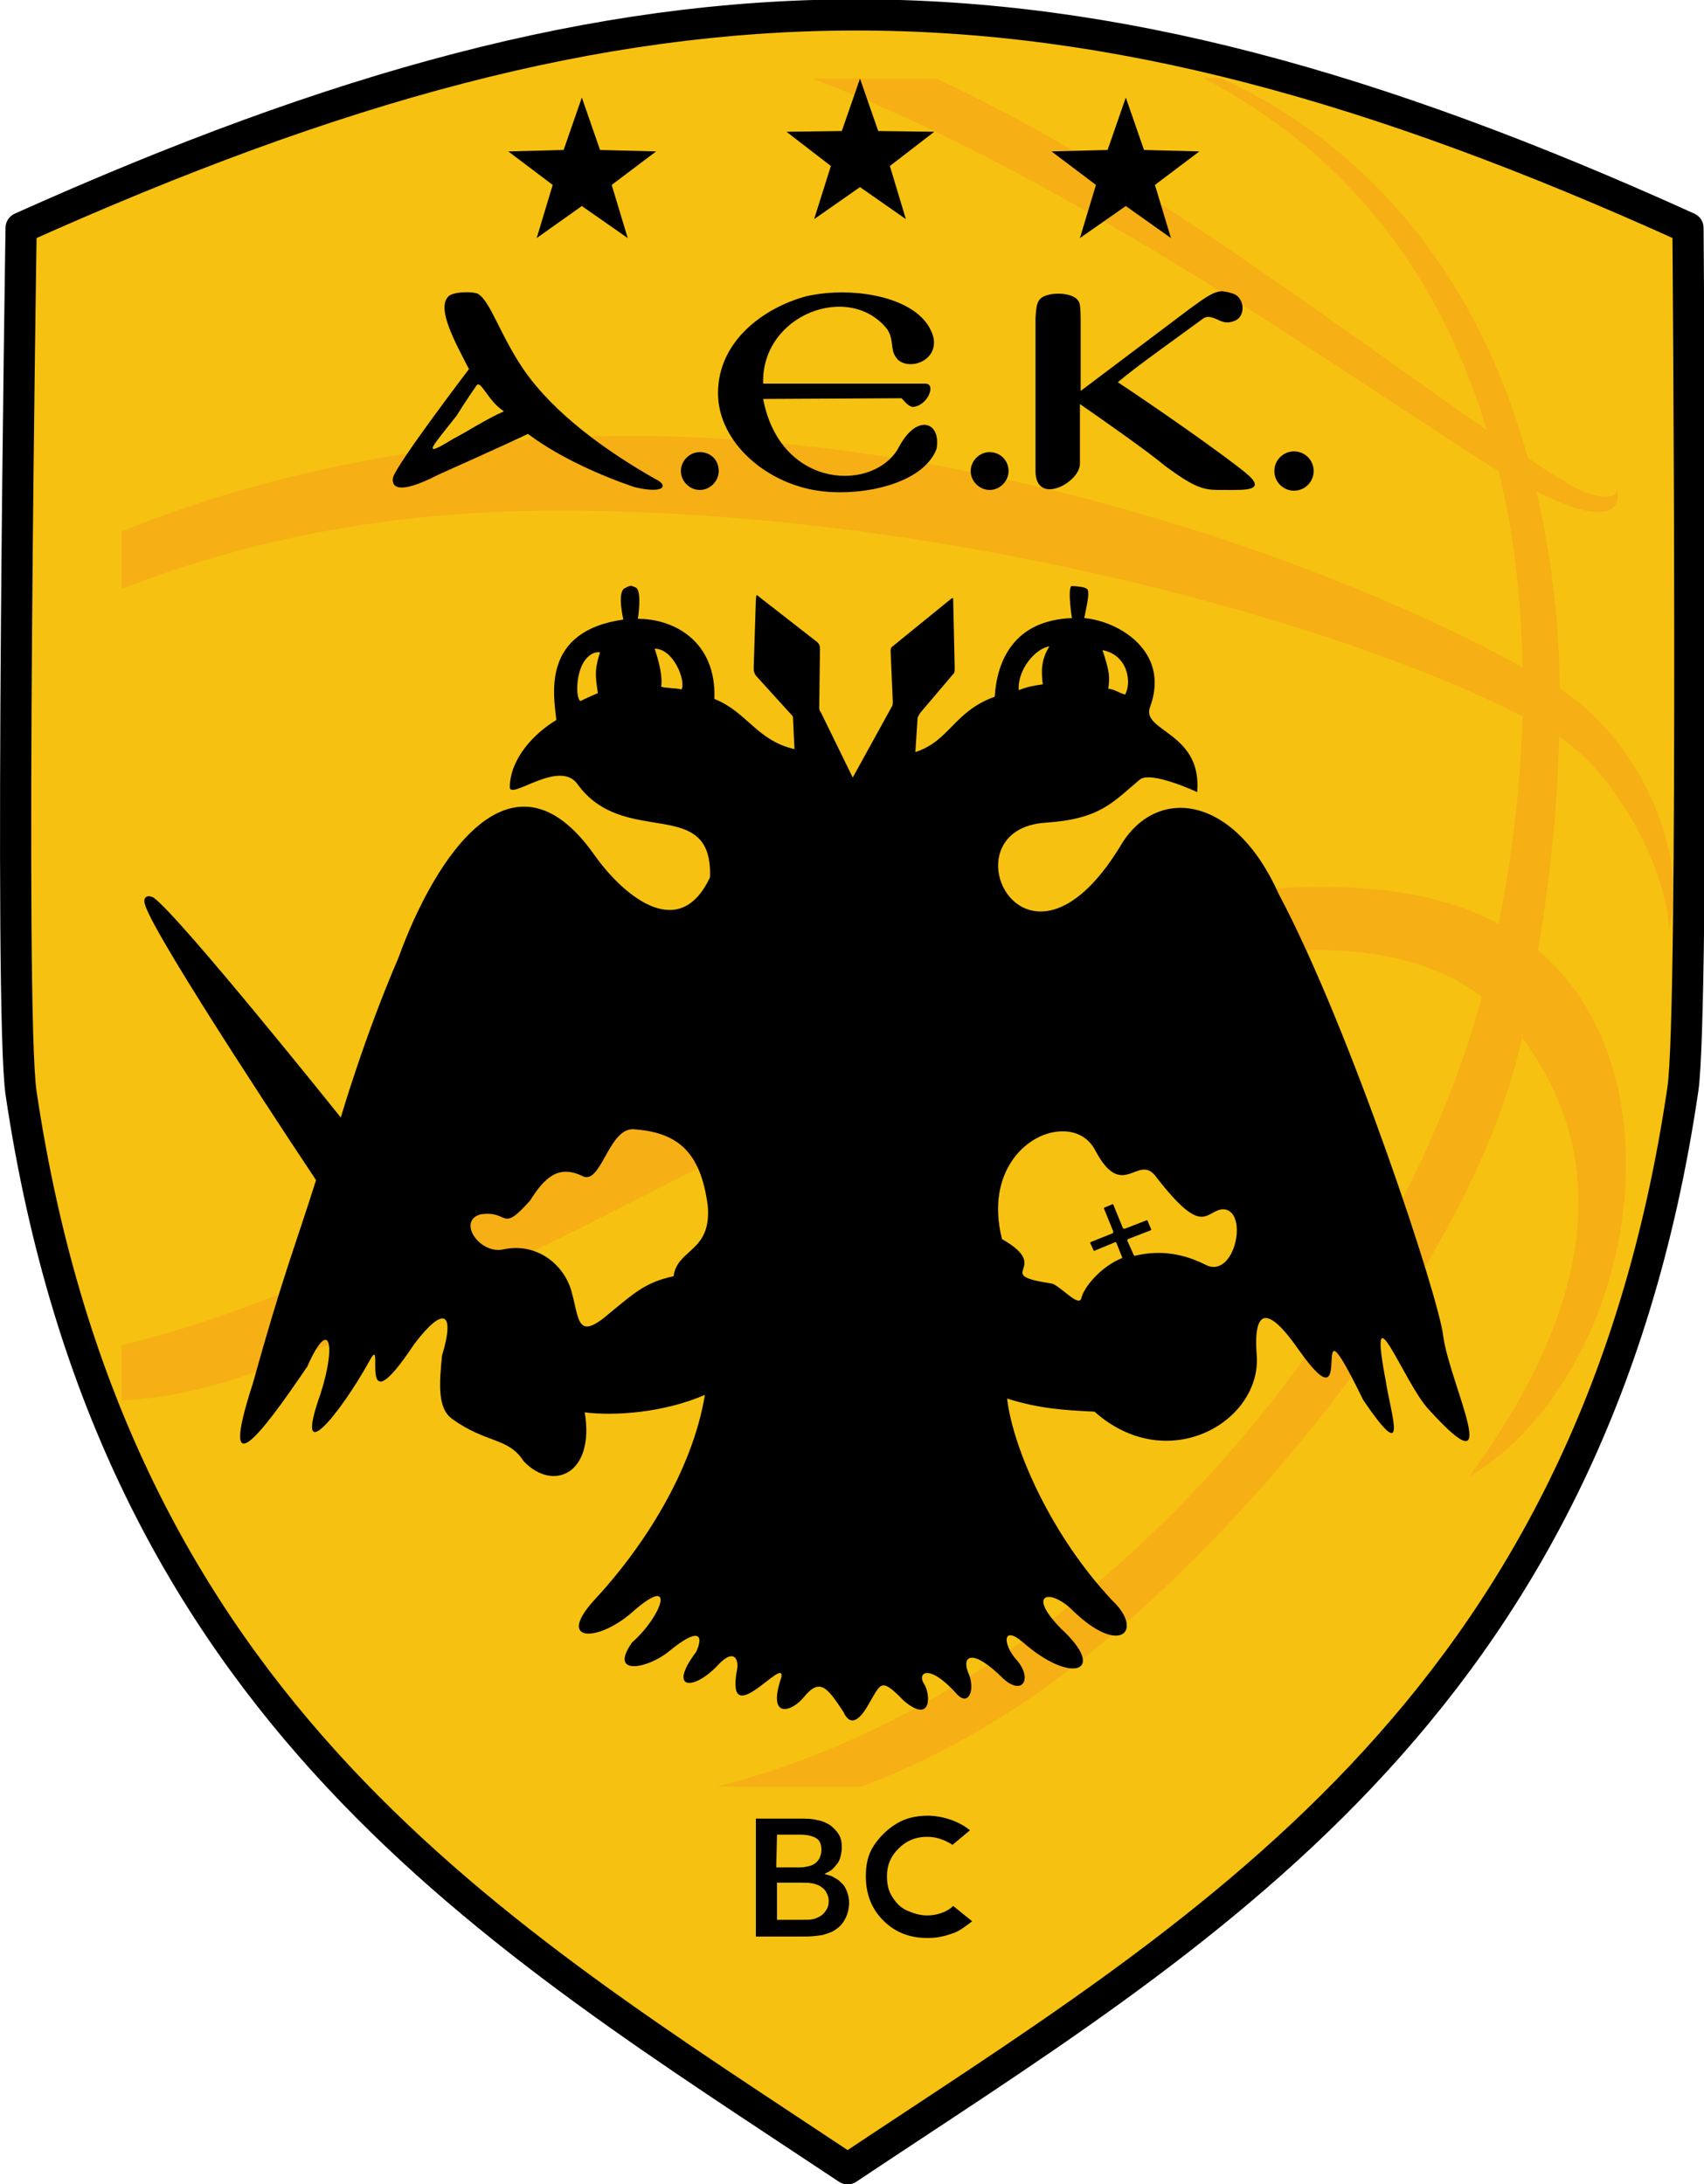
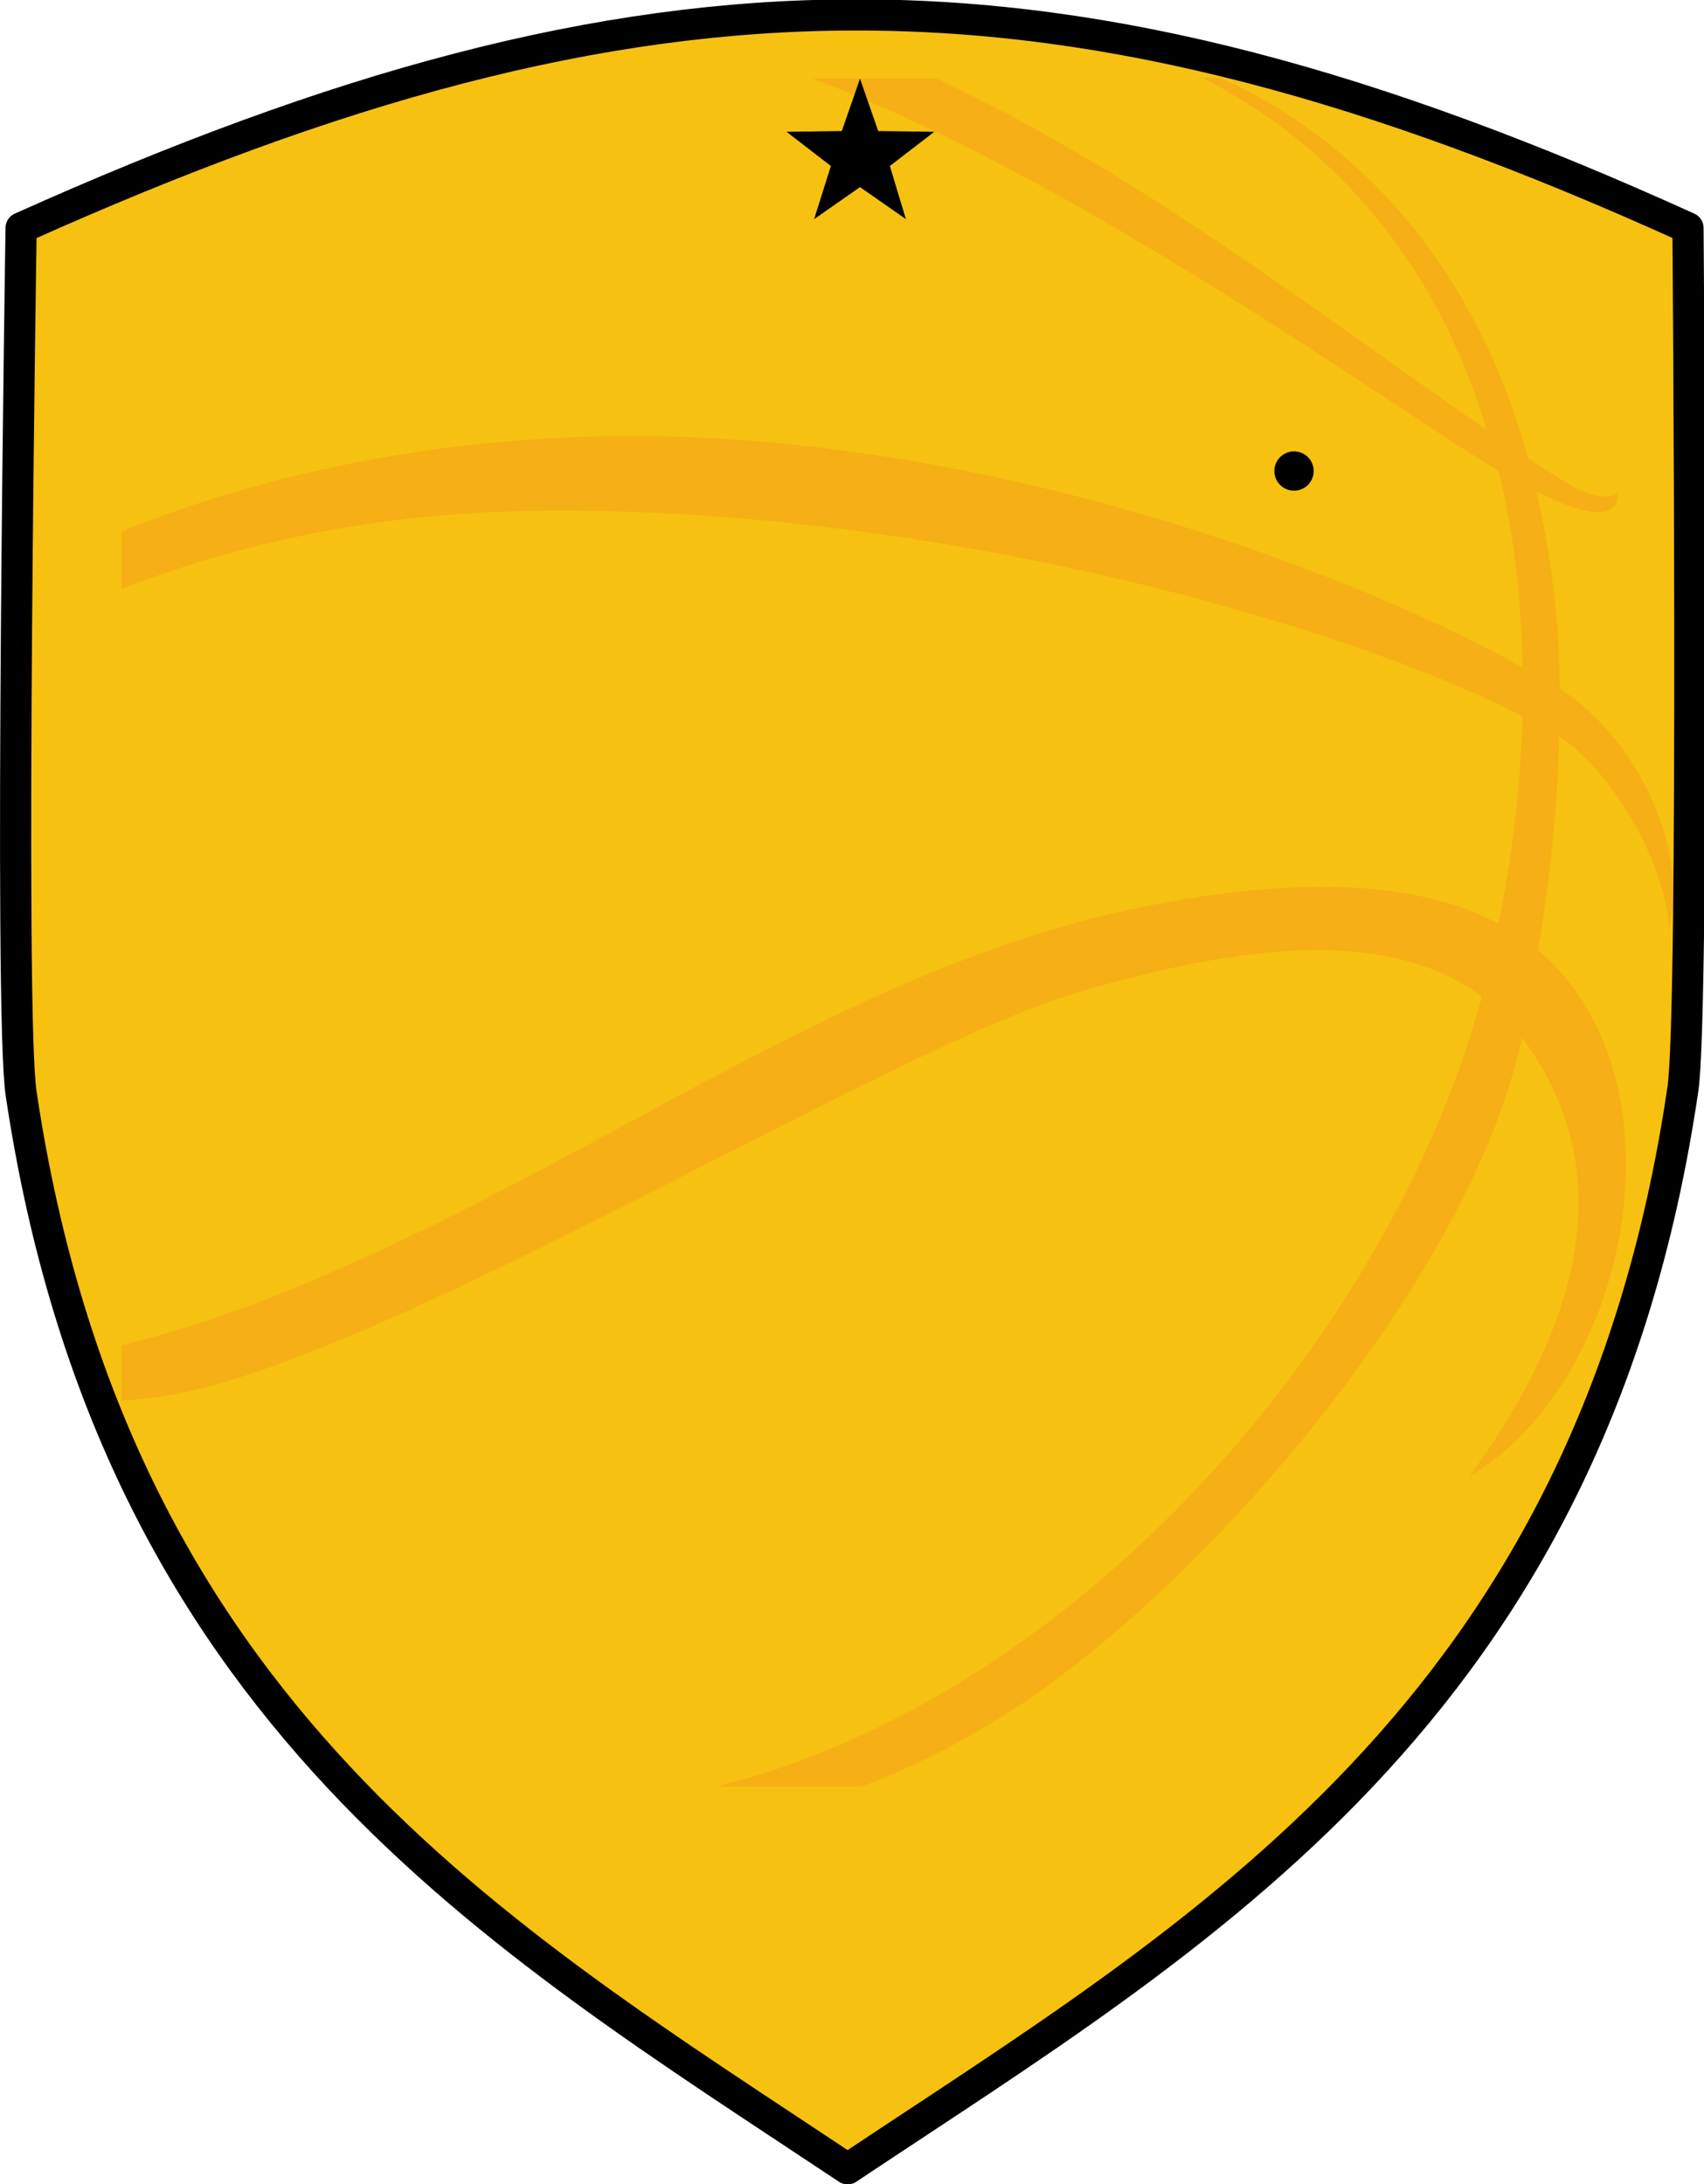
<svg xmlns="http://www.w3.org/2000/svg" version="1.1" id="Layer_1" x="0px" y="0px" width="234px" height="300px" viewBox="0 0 234 300" style="enable-background:new 0 0 234 300;" xml:space="preserve">
  <style type="text/css">
	.st0{fill:#F6C110;stroke:#000000;stroke-width:4.281;stroke-linecap:round;stroke-linejoin:round;}
	.st1{opacity:0.31;fill-rule:evenodd;clip-rule:evenodd;fill:#F58A1F;}
</style>
  <path class="st0" d="M2.9,31.3c86.4-38.8,142.5-39.2,228.9,0c0,0,0.9,107.6-0.7,118.3c-12.6,85.8-66.9,116.4-114.7,148.3  C68.5,266,15.6,235.4,2.9,150.2C1.2,139,2.9,31.3,2.9,31.3L2.9,31.3z" />
  <path class="st1" d="M165.4,10.8c21,11,32.9,28.7,38.8,48.3c-25.7-17.9-48.5-35.6-75.6-48.3h-17C148,24.5,190,55.1,205.8,64.7  c2.2,9,3.1,17.7,3.3,27c-24.8-13.9-79.1-34.1-131.4-31.6C53.9,61.2,33.3,66.3,16.7,73v7.9c14.8-5.8,33.1-10.2,54.8-10.7  c55-1.2,113.2,15.5,137.6,28.2c-0.3,9.9-1.5,19.6-3.3,28.5c-11.2-6-27.8-6.6-49-2.3c-40.4,8.2-73.8,34.6-115.1,51.8  c-9.8,4.1-18.1,6.7-25,8.4v7.6c1.5-0.1,3.1-0.3,4.8-0.5c29.4-3.8,99.4-47.6,126.5-55.6c19.8-5.8,41.8-9.7,55.5,0.6  c-12.5,46.3-55.3,96-105,108.5h19.8c6.9-2.6,14.1-6.2,21.6-11.1c27.1-18,62.3-59.6,69.1-91.8c15,20.1,5.9,42.3-7.2,60.3  c22.1-13.2,30.3-54.6,9.4-72.3c1.8-10.6,2.7-20.4,2.9-29.3c7.4,4.7,14.7,17.6,15.1,26.4c2.8-11.9-5.1-26.7-15-33  c-0.1-10.4-1.4-19-3.2-27.1c12.6,6.4,11.1,0,11.1,0c-0.8,1.5-4.1,0.3-5.4-0.3c-1.3-0.7-3.4-1.9-6.9-4.3c-9.1-33.2-30.5-47-42.3-52.2  H165.4L165.4,10.8z" />
-   <path d="M103.8,249.8V266h6.8c0.8,0,1.6-0.1,2.3-0.2h0c0.7-0.2,1.4-0.4,1.9-0.8c0.6-0.4,1-0.9,1.3-1.5c0.3-0.6,0.5-1.3,0.5-2.2  c0-0.5-0.1-1-0.3-1.5c-0.2-0.5-0.4-0.9-0.8-1.2c-0.3-0.4-0.8-0.6-1.3-0.9c-0.3-0.1-0.6-0.2-1-0.3c0.2-0.1,0.4-0.2,0.6-0.3  c0.4-0.2,0.7-0.5,1-0.9c0.3-0.3,0.5-0.7,0.6-1.1c0.1-0.4,0.2-0.9,0.2-1.3c0-0.7-0.1-1.3-0.4-1.8c-0.3-0.5-0.7-0.9-1.2-1.3  c-0.5-0.3-1.1-0.6-1.8-0.7c-0.7-0.2-1.5-0.2-2.4-0.2L103.8,249.8L103.8,249.8z M106.7,252h3.1c1.1,0,1.8,0.2,2.3,0.5  s0.7,0.9,0.7,1.6c0,0.4-0.1,0.7-0.2,1c-0.1,0.3-0.3,0.5-0.5,0.7c-0.2,0.2-0.5,0.4-0.9,0.5c-0.4,0.1-0.8,0.2-1.4,0.2h-3.2L106.7,252  L106.7,252z M106.7,258.6h3.4c0.5,0,1,0,1.5,0.1c0.4,0.1,0.8,0.2,1.2,0.5c0.3,0.2,0.6,0.5,0.7,0.8c0.2,0.3,0.3,0.7,0.3,1.1  c0,0.5-0.1,0.9-0.3,1.2c-0.2,0.3-0.4,0.6-0.7,0.8c-0.3,0.2-0.7,0.4-1.1,0.5c-0.4,0.1-0.9,0.1-1.4,0.1h-3.6L106.7,258.6L106.7,258.6z   M133.5,263.9c-0.9,0.7-1.7,1.3-2.5,1.6c-1.1,0.4-2.2,0.7-3.6,0.7c-2.5,0-4.5-0.8-6.1-2.4c-1.6-1.6-2.4-3.6-2.4-6.1  c0-1.6,0.3-3,1.1-4.2s1.8-2.2,3.1-3c1.3-0.8,2.8-1.1,4.3-1.1c1.3,0,2.6,0.3,3.8,0.8c0.7,0.3,1.4,0.7,2,1.2l-2.4,2  c-1.1-0.7-2.2-1.1-3.5-1.1c-1.5,0-2.8,0.5-3.9,1.6s-1.6,2.3-1.6,3.8c0,1.1,0.2,2,0.7,2.8s1.1,1.5,2,1.9s1.8,0.7,2.8,0.7  c0.9,0,1.7-0.2,2.4-0.5c0.4-0.2,0.8-0.4,1.2-0.8L133.5,263.9z M86.5,80.5c-0.2,0-0.3,0.1-0.7,0.3c-1.1,0.5-0.2,4.3-0.2,4.3  c-11.2,1.6-9.6,10.2-9.2,13.8c-3,1.8-6.3,5.2-6.4,9.2c0,1.9,6.8-3.9,9.3-0.4c6.4,8.9,18.6,1.4,18.2,12.8c-4.4,9.4-12.4,1.9-15.9-3.1  c-11.3-16-21.9,0.4-26.9,14.2c-4.7,10.9-7.9,21.9-7.9,21.9S24.8,126,21.1,123.3c-0.9-0.5-1.5,0-1.2,0.9c1.1,4.3,23.5,37.9,23.5,37.9  c-2.9,9.2-4.5,12.9-8.7,28c-4.7,14.5,1,7.2,7.5-2.4c3.1-7,4-3,1.8,3.8c-3.8,10.7,2.7,2.7,6.7-4.5c2.4-4.6-2.1,10.1,6.2-2.4  c4.1-5.4,5.6-4.3,3.8,1.6c-0.4,4-0.6,7.3,1.4,8.7c4.7,3.4,7.7,2.5,9.8,5.8c4.1,4.3,9.8,1.7,8.4-6.7c4,0.5,10.7,0.1,16.5-2.4  c-1.7,10.3-8.3,20.8-15.3,28.3c-5.2,5.8,0.8,5.7,5.6,1.3c5.9-5.1,3.7,0.9-0.3,4.4c-3.3,4.7,2.2,3.6,5.1,1.2c4-3.3,4.8-2.3,3.7,0.1  c-4,5.3-0.3,5.4,3.1,1.7c2.2-2.3,2.8-0.5,2.5,0.8c-1.6,8.8,6.7-2.2,6.1,1c-2,5.8,1.4,4.8,3.1,2.7c2.2-2.7,3.2-1.3,5.4,2  c0.8,1.8,2,1.8,3.7-1.4c1.5-2.5,1.5-3.3,4.6-0.1c3.9,3.3,3.7-0.9,2.8-2.3c-1-1.5,0.6-3,4.6,1.5c1.6,1.6,2.5-0.9,1.4-3.2  c-0.8-2.2,0.7-3.2,4.9,1c2.7,2.4,4-0.1,1.8-2.6c-1.9-2.1-2-4.9,0.9-2.4c6.6,5.8,11.7,4.1,5.2-1.9c-4.8-4.9-1.5-5.5,1.5-2.6  c6.6,6.5,9.9,2.9,5.6-1.2c-8.4-8.9-13.7-20.9-14.5-27.8c4.4,1.4,7.9,1.6,12,1.8c9.9,8.8,22.6,1.6,22.3-7.4c-0.6-7.1,1.6-7,5.6-1.3  c8.8,12.6,0.6-10.1,9,7.1c6.4,9.4,3.8,2,3.1-2.6c-2.6-13.7,2.5,0.3,5.9,3.9c10.7,11.8,2.9-3.5,2-10c-0.5-5.1-12.8-42.4-22.6-60.8  c-6.1-13.7-16.9-15-21.8-6.5c-13.1,21.4-24.3-2.4-10.2-3.3c7.5-0.5,9.2-2.8,12.9-5.9c1.5-1.3,7.9,1.7,7.9,1.7  c0.7-8.2-7.6-8.3-6.5-11.6c2.9-7.7-4.3-11.9-9-12.3c0.2-1.2,0.7-3,0.5-3.8c-0.1-0.6-2.3-0.6-2.3-0.6c-0.5,0.7,0.1,4.4,0.1,4.4  c-8,0.3-10.3,5.9-10.6,10.8c-5.6,2-6.2,6.1-10.9,7.6l0.3-4.6c0-0.3,0.2-0.4,0.3-0.7l4.5-5.3c0.3-0.3,0.3-0.4,0.3-1l-0.2-9  c0-0.7,0-0.7-0.6-0.2l-7.5,6.1c-0.4,0.3-0.5,0.4-0.5,0.8l0.3,7c0,0.2,0,0.4-0.1,0.6l-5.4,9.8l-4.4-9c-0.2-0.2-0.2-0.4-0.2-0.7l0.1-8  c0-0.4-0.1-0.7-0.5-1l-7.7-6c-0.6-0.5-0.5-0.5-0.6,0.2l-0.3,9.4c0,0.5,0,0.6,0.3,1.1l4.9,5.4c0.2,0.2,0.2,0.3,0.2,0.5l0.2,4.2  c-5.2-1.2-6.5-5.1-11-6.9C98.4,88.2,92.7,85,87.6,85c0,0,0.6-3.9-0.3-4.3C86.8,80.5,86.7,80.4,86.5,80.5L86.5,80.5z M143.2,94  c-1.5,0.2-2.3,0.4-3.3,0.8c-0.2-2.9,2.4-5.8,4.2-6C142.9,90.7,143,92.4,143.2,94L143.2,94z M82.4,89.6c-0.7,2.2-0.7,3-0.3,5.6  c-0.9,0.4-1.6,0.7-2.4,1.1c-0.7-0.5-0.6-4.1,0.7-5.7C80.9,90,81.5,89.5,82.4,89.6L82.4,89.6z M93.6,94.7c-0.7-0.2-2.7-0.2-2.8-0.4  c0.2-1.4-0.3-3.4-0.9-5.2C92.5,89.1,94.2,93.5,93.6,94.7L93.6,94.7z M154.5,95.4c-0.8-0.2-1.4-0.7-2.3-0.8c0.2-1.6,0.2-2.3-0.8-5.3  C155,90,155.4,93.9,154.5,95.4L154.5,95.4z M106,132.5c0.2,0,0.4,0.1,0.5,0.3l1.5,4.5l4.7,0.1c0.4,0,0.6,0.6,0.3,0.8l-3.8,2.8  l1.4,4.5c0.1,0.4-0.3,0.8-0.7,0.5l-3.8-2.8l-3.9,2.7c-0.4,0.2-0.8-0.1-0.7-0.5l1.4-4.5l-3.8-2.8c-0.3-0.3-0.2-0.8,0.3-0.8l4.7,0  l1.5-4.4v0.1C105.6,132.7,105.8,132.5,106,132.5L106,132.5z M128.7,132.5c0.2,0,0.4,0.1,0.5,0.3l1.5,4.5l4.7,0.1  c0.4,0,0.6,0.6,0.3,0.8l-3.8,2.8l1.4,4.5c0.1,0.4-0.4,0.8-0.7,0.5l-3.8-2.8l-3.9,2.7c-0.4,0.2-0.8-0.1-0.7-0.5l1.4-4.5l-3.8-2.8  c-0.4-0.3-0.2-0.8,0.3-0.8l4.7,0l1.5-4.4v0.1C128.2,132.7,128.4,132.5,128.7,132.5L128.7,132.5z M86.9,155.1  c5.8,0.4,9.3,2.7,10.3,10.6c0.5,6.3-4.2,5.8-4.7,9.6c-3.8,0.8-5.4,2.3-8.7,5c-4.7,4.1-4.2,0.9-5.4-3.2c-1.2-3.7-4.9-6.4-9.2-5.5  c-3.3,0.8-6.5-3.9-3.2-4.8c4-0.6,2.7,2.7,6.8-1.9c2-3.2,3.9-4.9,7.1-3.4C82.5,163,83.5,155.1,86.9,155.1L86.9,155.1z M146,155.4  c1.9,0,3.5,0.9,4.4,2.6c3.8,7.2,5.9,0.2,8.4,3.7c6.5,8.4,6.7,4.6,9.1,4.4c3.7,0,1.7,9.8-2.4,7.6c-2.8-1.4-6-2.1-9.7-1.2l-0.1-0.1  l-0.9-2l0.1-0.2l3.1-1.2l0.1-0.1l-0.5-1.2l-0.1-0.1l-3.1,1.2l-0.2-0.1c0,0-0.9-2.2-1.3-3.2l-0.1-0.1l-1.2,0.5l0,0.1l1.3,3.2  l-0.1,0.2l-3,1.2l-0.1,0.1l0.5,1.1l0.1,0l2.9-1.2l0.1,0.1l0.8,2l0,0.1c-3,1.2-5.3,4.1-5.6,5.5c-0.3,1.4-3-1.8-4.1-2  c-8.5-1.3,0.4-2-6.8-6.1C135.2,160.7,141.3,155.3,146,155.4L146,155.4z M113.1,67.5c-7.7-0.8-14.5-6.7-14.5-13.5  c0-7.1,6.2-11.7,12.1-13.3c6.5-1.5,16.1,0.1,17.5,5.7c0.6,3.2-3.3,4.5-4.9,3c-1.2-1.3-0.4-2.3-1.4-4.1c-5.2-6.7-17.4-2.1-17.1,7.4  c0,0,12.4,0,22.3,0c1.5,0,0.3,3.1-1.8,3.2c-0.7-0.2-1-0.7-1.5-1.2l-19,0.1c2.4,12.6,15.5,12.8,18.7,6.5c2.5-4.6,5.8-3.3,5.1,0.4  C126.7,66.5,118.5,68.1,113.1,67.5L113.1,67.5z M167.9,40c-1.2,0-2.3,0.8-4.5,2.4l-15,11.3v-9.6c0-2.7-0.2-2.6-0.5-3c-1-1-4-1-5-0.1  c-0.4,0.4-0.6,0.8-0.7,2.7v21.1c0.1,4.7,6.1,1.5,6.1-1.1v-8.2c2.6,1.8,9.2,6.4,11.7,8.5c4.6,3.4,5.5,3.3,8.2,3.3  c2.7,0,6,0.2,2.8-2.4c-3.2-2.6-11.9-8.7-17.5-12.4c2.6-2.2,8.4-6.3,11.8-8.8c0.5-0.3,1-0.2,1.9,0.2c1,0.5,1.6,0.5,2.5,0.1  c1.2-0.6,1.3-2.6,0-3.5C169.1,40.2,168.5,40.1,167.9,40L167.9,40z M61.5,40.8c-1.5,1.7,1,6.2,2.9,9.9c0,0-9.6,12.6-10.4,14.8  c-0.3,1.1,0.2,2.8,6.2-0.3c0,0,9.4-4.2,12.3-5.6c4.4,3.3,10.2,5.8,14.6,7.3c4.1,1,4.8-0.2,2.9-1.1c-6.7-3.8-13.8-8.9-18-14.9  c-3.3-4.8-4.6-9.4-6.3-10.5C65.1,40,62.1,40,61.5,40.8L61.5,40.8z M69.2,56.5c-2.5,1.1-4.7,2.6-7,3.8c-4.7,2.9-2.7,0.9,0.5-3.2  c1.3-2.1,2.7-4.1,2.7-4.1C66,52,66.9,55,69.2,56.5L69.2,56.5z M98.7,64.7c0,1.4-1.2,2.6-2.6,2.6l0,0c-1.4,0-2.6-1.2-2.6-2.6  c0,0,0,0,0,0c0-1.4,1.2-2.6,2.6-2.6C97.6,62.1,98.7,63.2,98.7,64.7C98.7,64.7,98.7,64.7,98.7,64.7z M138.5,64.7  c0,1.4-1.2,2.6-2.6,2.6c0,0,0,0,0,0c-1.4,0-2.6-1.2-2.6-2.6c0,0,0,0,0,0c0-1.4,1.2-2.6,2.6-2.6l0,0  C137.3,62.1,138.5,63.2,138.5,64.7C138.5,64.7,138.5,64.7,138.5,64.7z" />
  <polygon points="122.2,22.8 124.4,30.1 118.1,25.7 111.8,30.1 114.1,22.8 108,18.1 115.6,18 118.1,10.8 120.6,18 128.3,18.1 " />
-   <polygon points="84,25.4 86.2,32.7 79.9,28.3 73.7,32.7 75.9,25.4 69.8,20.8 77.4,20.6 79.9,13.4 82.4,20.6 90.1,20.8 " />
-   <polygon points="158.6,25.4 160.8,32.7 154.6,28.3 148.3,32.7 150.5,25.4 144.4,20.8 152.1,20.6 154.6,13.4 157.1,20.6 164.7,20.8   " />
-   <rect x="93.6" y="130.5" width="46.3" height="18.8" />
  <circle cx="177.7" cy="64.7" r="2.7" />
</svg>